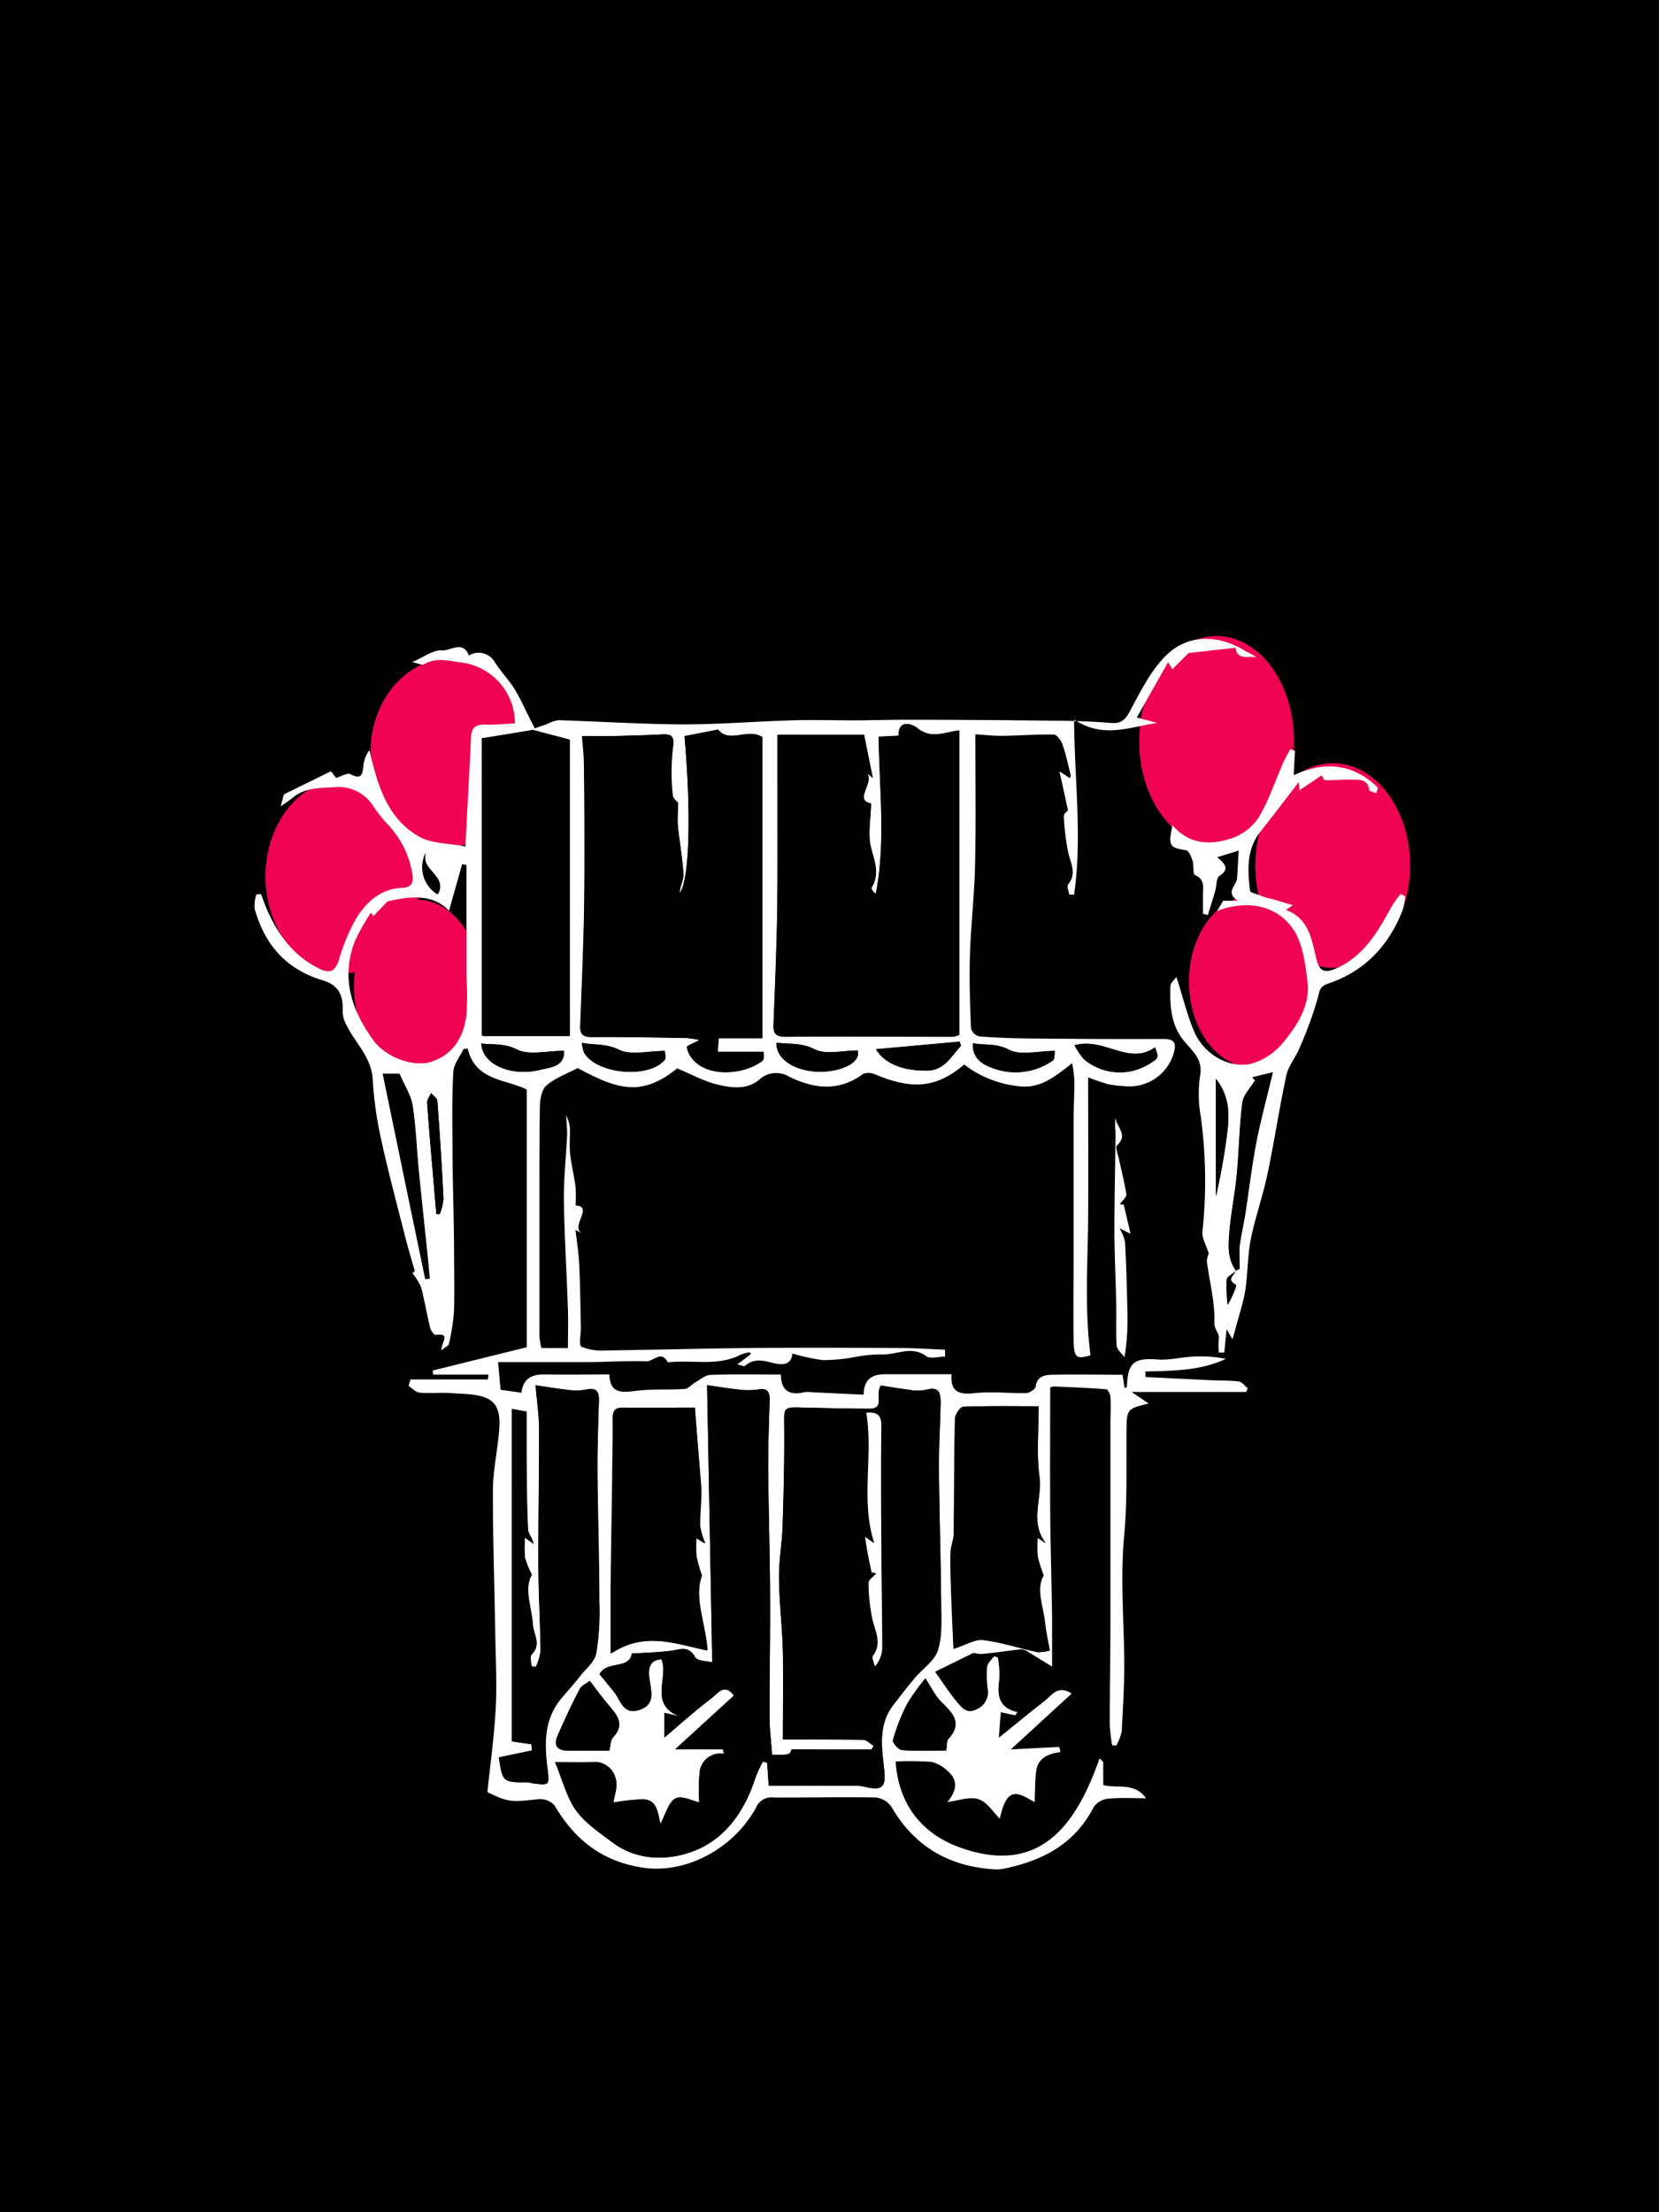
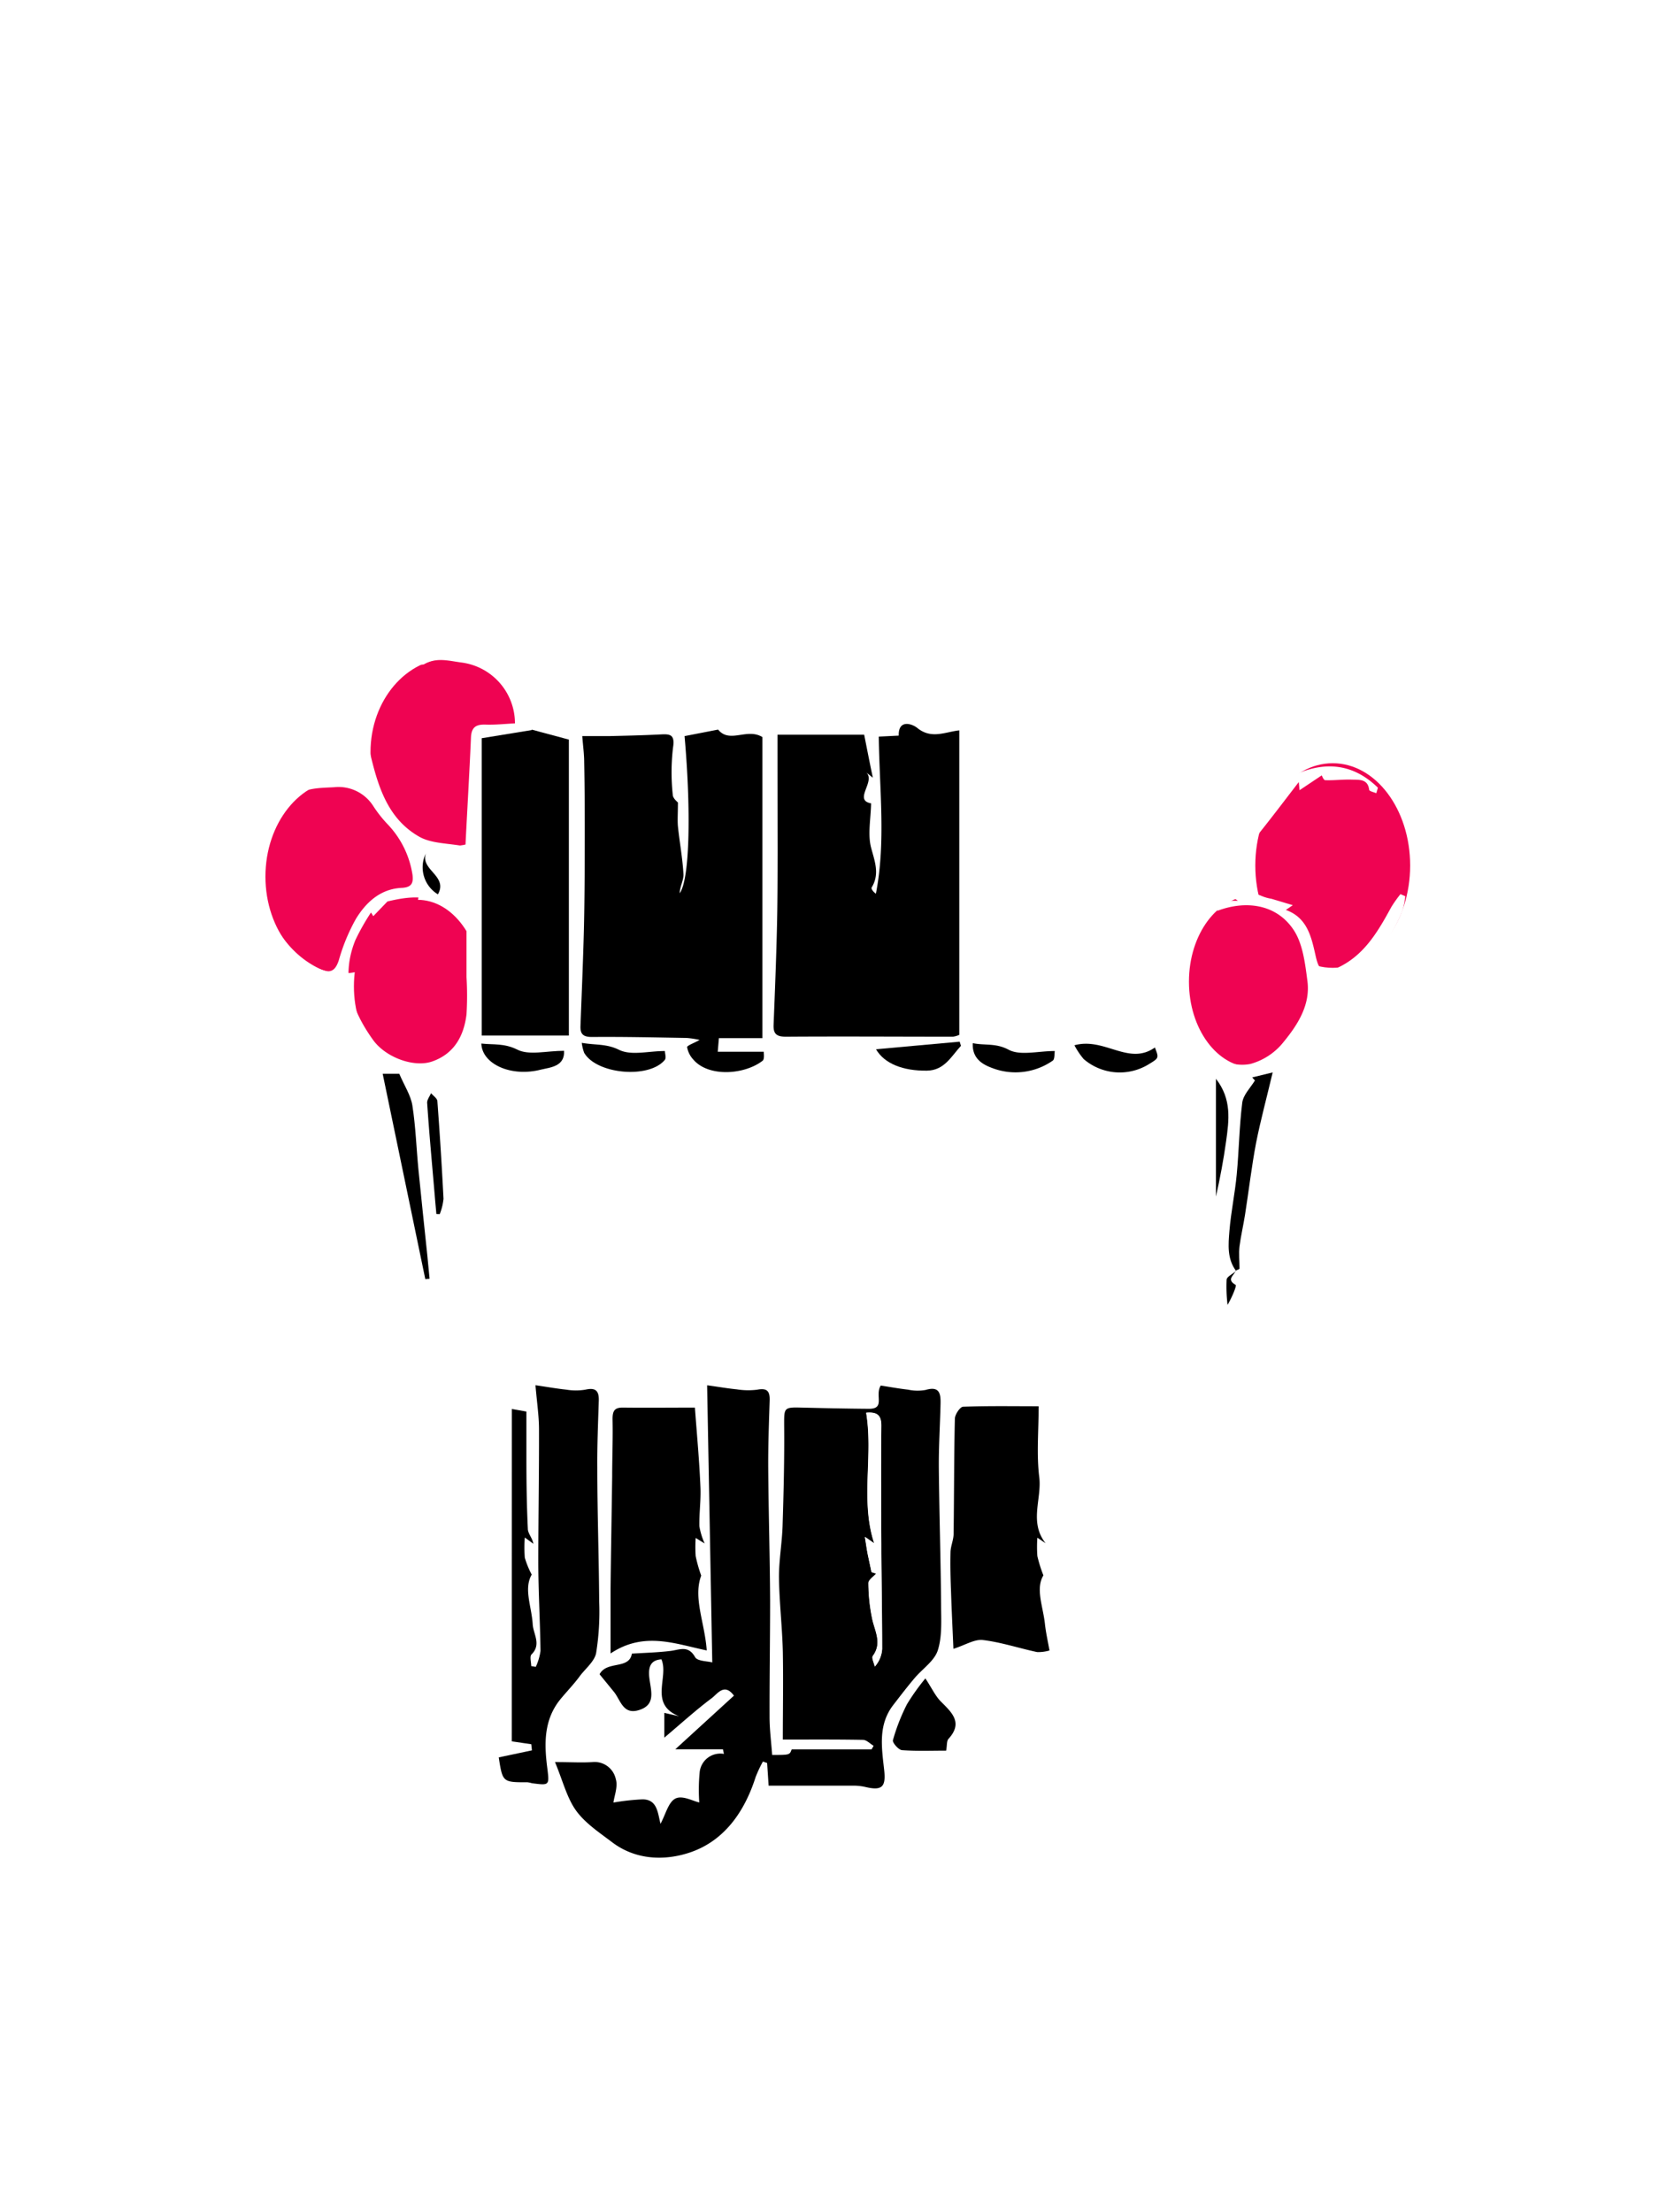
<svg xmlns="http://www.w3.org/2000/svg" id="Layer_1" data-name="Layer 1" viewBox="0 0 300 400">
  <defs>
    <style>.cls-1{fill:#ef0352;}.cls-2{fill:#fff;}</style>
  </defs>
  <title>meme_market</title>
-   <rect x="-4.5" y="-4.5" width="312" height="416" />
-   <path d="M307-4V411H-4V-4H307m1-1H-5V412H308V-5Z" />
  <ellipse class="cls-1" cx="81.5" cy="136" rx="14.5" ry="17" />
-   <ellipse class="cls-1" cx="220" cy="134" rx="14" ry="19" />
  <ellipse class="cls-1" cx="241" cy="156.5" rx="14" ry="18.5" />
  <ellipse class="cls-1" cx="226.5" cy="177.5" rx="11.5" ry="15.5" />
  <ellipse class="cls-1" cx="75.5" cy="178.35" rx="11.5" ry="15.65" />
  <ellipse class="cls-1" cx="62" cy="158.5" rx="14" ry="17.5" />
  <path class="cls-2" d="M96.09,131.91l2.88-1a6.33,6.33,0,0,1,2-.69c7.54.23,15.08.73,22.63.76,6.52,0,13-.54,19.57-.73,3.78-.11,7.56,0,11.34,0,3.15,0,6.29-.12,9.43-.11,8.73,0,17.46.07,26.19.17,3.58,0,7.18.12,10.74.41,1.88.16,2.6-.56,3.46-2.14,1.86-3.44,3.65-7.12,6.33-9.86,4-4.12,9.63-4.09,14.64-.94a11.89,11.89,0,0,1,1.95,1.11c-1.33-.47-3.44.73-3.84-1.77l-6.45.73c-.72.09-1.44.16-2,.22L212,121l-.77-1.27c-1.82,3.21-3.63,6.41-5.65,10l3.7,1c-4.89.64-9.73,2.95-15.05-.64.07,11.05,1.49,21.4,0,31.67l-.88,0c-.09-.63-.47-1.5-.2-1.84,1.64-2,.42-3.88,0-5.87a40.72,40.72,0,0,1-.77-6.52c0-.49.81-1,.75-1-.57-2.58-1-4.64-1.56-7.07l1.9,1.25c.07-.25.18-.42.15-.55-.47-1.86-.86-3.74-1.48-5.54-.25-.72-1-1.78-1.56-1.8-3.13-.06-6.26.19-9.39.23-1.71,0-3.43-.19-4.82-.28,0,8.22.12,16-.05,23.71-.11,5.37-.75,10.73-.92,16.1-.14,4.46,0,8.92.19,13.37a2.12,2.12,0,0,0,1.45,1.44c3,.24,6.08.36,9.13.38,8.07.08,16.15.13,24.22.09,2.19,0,2.34.93,1.82,2.69a8.32,8.32,0,0,1-8.24,5.88,23.62,23.62,0,0,1-3.58-.39,32.76,32.76,0,0,1-3.62-1.26c0,8.74.06,17.15,0,25.55-.07,8.19-.66,16.4.43,24.72-2.54.76-3,.49-3.06-2.74-.07-5.34,0-10.67,0-16,0-7.89,0-15.78,0-23.67,0-2.42.15-4.84.15-7.26a28.66,28.66,0,0,0-.41-3.14c-3.13,2.43-5.77,4.71-9.77,4.15a19.34,19.34,0,0,1-9.75-3.91c-5,4.24-9.32,4.62-16.12,1.78a2.75,2.75,0,0,0-2.17-.08c-4.38,3.25-8.88,2.7-13.39.49a4.51,4.51,0,0,0-5.43.58c-2.15,1.8-4.83,1.45-7.19.93-2.57-.56-5-1.93-7.6-3-6.48,5.21-10.79,3.82-18-.06-2,1.06-4.1,1.79-5.65,3.16-.89.77-1.17,2.58-1.19,3.93-.11,7.8-.07,15.61-.08,23.42q0,9,0,18a13.47,13.47,0,0,0,.37,2.12h4.79c0-2.36.07-4.67,0-7-.23-6.72-.65-13.42-.74-20.13,0-3.83.42-7.66.6-11.48,0-1-.09-2-.17-3.53.89,2.22.65,2.22.63,5.48,0,2.5.74,5,1.06,7.51a28.28,28.28,0,0,1,0,3.36c3.36.19-1,3.75,1.14,5.06l-1.15-.65c.21,1.94.57,4.14.67,6.35.19,3.69.21,7.4.3,11.1a2.38,2.38,0,0,0,0,.26c0,1.2-.39,3.18.1,3.43a9.87,9.87,0,0,0,4.4.67c8.8-.11,17.6-.36,26.4-.44s17.6-.05,26.41,0c2.85,0,5.7.19,8.55.3v1.25c-1.16,0-2.68.47-3.43-.09-2.74-2-5.47-.1-8.18-.31a27.16,27.16,0,0,0-5,.54,32.26,32.26,0,0,1-5.51.5,35.35,35.35,0,0,1-5.49-1.2c-.21,2.41-2.25,2-3.65,1.68-1.84-.47-3.4-.78-4.94.57-.15.13-.63-.12-1.38-.28l2.45-1.83-.16-.36a7,7,0,0,0-1.61.41c-4.23,2.22-8.83.89-13.24,1.42-1.15-2.3-2.62-.15-3.91-.19-3.5-.12-7,.12-10.51.14-5.34,0-10.68,0-16.27,0l.45,5,3.77.54c.32-2.67,2-3.34,4.17-3.31,3.84.06,7.69,0,11.74,0,.11,3.62,2.37,3.26,5,2.94,2.85-.34,5.76-.12,8.64-.32.66-.05,1.25-.83,1.91-1.2.88-.5,1.79-1.3,2.7-1.34,4.19-.14,8.39-.06,12.76-.06,0,3,1.65,3.81,4.25,3.19a5,5,0,0,1,1.33,0l9.38.45c.07-3.06,1.79-3.73,4.11-3.7,3.85,0,7.69,0,11.79,0-.25,3.37,1.53,3.72,4.33,3.41,3-.33,6.09.06,9.13,0,.62,0,1.69-.69,1.75-1.16.24-1.88,1.61-2.12,2.92-2.15,4.2-.1,8.4,0,12.79,0l.36,2.38c.2-.07.44-.11.44-.15.1-4.4,1.28-5.33,5.49-5,2.1.17,4.26-.4,6.39-.51a23.14,23.14,0,0,1,6,.4c-4.61,2.18-9.6,2.15-14.56,2.29l.06,1,12.07.59c1.6.07,3.22,0,4.8.22.57.07,1.06.79,1.59,1.22l-.27.67H204.63l3.08,2.08c-4,1-4,1-4,5.4-.05,6.15.15,12.32-.42,18.42-.68,7.28-.12,14.49,0,21.73.08,4.58-.21,9.17-.45,13.74a9,9,0,0,1-1,2.57l-.74-.08a32.2,32.2,0,0,1-.42-3.77c0-5.85.1-11.7.12-17.56,0-6.53,0-13.07,0-19.61,0-5.72,0-11.44,0-17.15,0-1.61.11-3.23,0-4.83,0-.51-.46-1.4-.77-1.43-3.14-.25-6.3-.37-9.46-.51a2,2,0,0,0-.66.19c0,7.44-.05,14.81,0,22.19.05,6.42.24,12.84.34,19.26,0,2.76,0,5.52,0,9-1.68-1-3-1.83-4.25-2.59a2.51,2.51,0,0,0-1.28-.53c-2.41.24-4.8.66-7.21.85-.72.06-1.48-.39-1.87,0l-6.55,3.21c1.32,1.86,2.52,3.72,3.92,5.42.86,1,1.75,2.33,3.59,1.38a3.33,3.33,0,0,0,2-3.72,18.57,18.57,0,0,1-.09-4c.09-.67.82-1.26,1.26-1.89l.68.25a18.19,18.19,0,0,1,.27,3.87c-.41,2.8-.26,5.18,3.26,6l-.4.58-2.6-.57c-.1,1.25-.2,2.55-.36,4.62,3.09-2.49,5.64-4.61,8.26-6.63,1.29-1,2.36-3,4.91-1.36l-11,10.1,8.75-.45.22.93c-2.24.28-4.1,1.11-4.39,3.48-.23,1.93-.2,3.9-.27,5.57-3-1.69-5-3.11-6.3,3-1.15-1.12-2.27-3-3.84-3.53s-3.8.29-5.63.51c1.3-1.62,2.36-3.72-.08-5.71a6.1,6.1,0,0,0-2.84-1.55,57.54,57.54,0,0,0-6.45-.07c.5,7.79,4.8,13,11.32,15.43,14.48,5.38,21.22-3.57,25.56-16l.66.66v4.16c2.59.72,5.63-.58,7.74,2.4-2.26,0-4.54-.14-6.79.07a3.71,3.71,0,0,0-2.64,1.46c-3.46,6.79-9.39,9.84-16.47,11.24a6.67,6.67,0,0,1-1.61.07c-8.13-.51-14.34-4.1-18.49-11.23a4,4,0,0,0-2.85-1.75c-6.19-.12-12.38.05-18.57,0a3,3,0,0,0-3.13,1.88c-4.21,7.61-12.86,11.9-20.28,10.83s-12.44-5-16.13-11.27a3.49,3.49,0,0,0-2.82-1.14c-5.15.55-5.44.59-9.32-1.27.51-4.94,1.22-10,1.5-15.15.24-4.29,0-8.62-.07-12.93-.15-8.81-.45-17.62-.44-26.42,0-3.43.76-6.86,1.08-10.29.22-2.4.36-5.16-2-6.35-1.86-.92-4.26-.81-6.44-1-1.95-.15-3.93.07-5.88-.09-.71-.07-1.36-.79-2-1.22l.33-1.17c4.66,0,9.32,0,14,0a7,7,0,0,0,.1-.87h-10l-.07-.74,17-4.21V197c-3.89-1.92-9.28-1.57-10.68-7.4l-.74.07c-.65,1.37-1.77,2.71-1.85,4.11-.26,4.48-.19,9-.15,13.48,0,5.76.21,11.52.27,17.28,0,4.15.11,8.3,0,12.44a37.32,37.32,0,0,1-.92,6c-.07.36-.67.6-1.35,1.17-.11-1.26,1.83-3.25-1.06-2.76-.27,0-.91-.84-1-1.38-.59-2.42-1-4.89-1.62-7.28a12.12,12.12,0,0,0-1.55-2.5c0-.07.46-.44.41-.39-.59-2.08-1.2-4.1-1.72-6.14-1.49-5.89-3.08-11.76-4.37-17.7a68.08,68.08,0,0,1-1.52-10.82c-.23-4.06-3.19-6.6-4.78-9.89a5.25,5.25,0,0,1-.66-2.44c.16-3-.81-4.77-3.67-5.61-6.6-2-10.45-6.48-12.24-12.93a7.29,7.29,0,0,1,.29-2.57l.84-.09c.4,1,.76,2.07,1.21,3.07,2,4.44,4.78,8.18,9.3,10.4,1.91.95,2.91.59,3.59-1.53a34.21,34.21,0,0,1,3.09-7.46c1.84-3,4.44-5.41,8.27-5.59,1.76-.09,2.15-.82,1.95-2.39a16.94,16.94,0,0,0-4.58-9.2,22.84,22.84,0,0,1-2.49-3.17,7.44,7.44,0,0,0-7.11-3.44c-2.62.15-5.2.06-7.39,1.83-.65.53-1.36,1-2.25,1.62l.57-2.16,8.52-4.18.9,1.2c1.06-.3,2.08-.94,2.61-.67,2,1.06,2.21,0,2.35-1.58a5.48,5.48,0,0,1,1.08-2.76c1.46,6.27,3.17,12.32,9,15.64,2.24,1.28,5.27,1.17,8.36,1.77.35-7,.73-13.3,1-19.6.06-1.93.86-2.49,2.66-2.43s3.54-.14,5.3-.22a11.09,11.09,0,0,0-9.61-11c-2.34-.3-4.54-1-6.81.3-.41.23-1.2-.19-2.16-.38,2.1-.9,3.79-2.23,5.37-2.12s3.81-1.88,4.88.93a3.36,3.36,0,0,1,4.66,1.15c1.06,1.68,2.45,3.15,3.54,4.81a40.33,40.33,0,0,1,2.09,4c.55,1.07,1.09,2.14,1.63,3.22,0,.05,0,.18-.09.24s-.17.07-.24.11l-9.08,1.53v53.76h15.76V133.73Zm4.27,186.7c1.38,3.28,2.11,6.35,3.81,8.72s4.22,4,6.54,5.75c4.31,3.27,9.58,3.37,14.11,1.84,6.18-2.1,9.85-7.35,11.84-13.62a23.06,23.06,0,0,1,1.32-2.81l.76.27c.08,1.19.16,2.37.27,4.09,5.23,0,10.33,0,15.44,0a9.71,9.71,0,0,1,2.14.26c2.95.68,3.66,0,3.31-3.14-.45-4-1.12-8.14,1.67-11.73,1.26-1.63,2.52-3.27,3.85-4.85s3.56-3.09,4.18-5c.82-2.56.62-5.5.6-8.27-.07-8.24-.33-16.48-.41-24.72,0-3.85.22-7.7.31-11.56,0-1.77-.12-3.3-2.68-2.54a8.18,8.18,0,0,1-3.19-.05c-1.75-.2-3.49-.52-4.94-.74-1.08,1.76.87,4.22-2.12,4.2-4.11,0-8.23-.12-12.35-.22-3.1-.08-3.08.1-3,3.09.06,6.06-.09,12.12-.28,18.17-.09,3.13-.7,6.25-.66,9.37,0,4.5.59,9,.7,13.47.13,5.37,0,10.74,0,15.93,4.65,0,9.57,0,14.5.05.65,0,1.28.7,1.92,1.08l-.38.65H143.15c-.37,1-.37,1-3.53,1-.16-2.28-.46-4.58-.47-6.87,0-7,.14-14,.1-21,0-8-.28-15.94-.34-23.91,0-4.12.13-8.24.26-12.36.05-1.7-.54-2.24-2.27-1.9a13.14,13.14,0,0,1-3.7-.07c-1.7-.17-3.39-.46-5.34-.73.32,17,.62,33.49.93,50.11-.87-.24-2.68-.21-3.1-.95-1.24-2.2-2.78-1.34-4.44-1.13-2.32.28-4.66.34-7,.49-.46,2.92-4.53,1.23-5.84,3.73l2.58,3.16c1.21,1.47,1.63,4.16,4.43,3.35,3.25-.93,2.32-3.43,2-5.78s.45-3.3,2.17-3.43c1.42,3.19-2.34,8.09,3.19,10.29l-2.66-.61v4.48c3.12-2.63,5.75-5,8.59-7.15,1-.74,2.27-2.82,4-.44l-10.61,9.7h8.62l.18.83a3.75,3.75,0,0,0-4.4,3.46,33.06,33.06,0,0,0-.06,5.32c-1.15-.24-3.16-1.3-4.32-.7s-1.75,2.83-2.69,4.56c-.51-2-.59-4.42-3.26-4.42a40.77,40.77,0,0,0-5.25.58c.15-1.21.85-2.91.42-4.26a3.91,3.91,0,0,0-4.2-3.06C105.21,318.74,103.24,318.61,100.36,318.61Zm22.23-173.5c-.07-.1-1-.75-1-1.45a38.39,38.39,0,0,1,.05-8.44c.43-2.59-.73-2.48-2.49-2.39-3,.15-6.07.22-9.11.29-1.58,0-3.16,0-4.81,0,.15,1.87.33,3.3.35,4.73q.1,7.47.1,14.93c0,5.07,0,10.15-.15,15.23-.15,5.84-.4,11.67-.62,17.51-.06,1.49.51,2,2.09,2,5.72-.05,11.44.08,17.16.18a16.17,16.17,0,0,1,2.3.36c-1.08.59-2.3,1-2.27,1.3a4.46,4.46,0,0,0,1.12,2.24c2.75,3.24,9.25,2.76,12.53.22.37-.29.17-1.29.21-1.63h-8.32l.21-2.46h7.9V133.27c-2.77-1.71-5.89,1.23-8-1.35l-6.07,1.18c1.19,13.41,1,25.94-.88,28.41,0-1.22.74-2.36.68-3.46-.15-2.88-.69-5.75-1-8.63C122.49,148.25,122.59,147.05,122.59,145.11Zm18-12.26c0,7.57,0,14.34,0,21.12,0,4.71,0,9.42-.13,14.13-.14,5.75-.37,11.5-.6,17.24-.06,1.62.53,2.15,2.24,2.13,10.06-.06,20.13,0,30.2,0a4.54,4.54,0,0,0,1.14-.33V132.09c-2.6.29-5,1.64-7.59-.43-.94-.77-3.45-1.65-3.36,1.38l-3.61.18c.12,9.66,1.3,19.06-.52,28.41-.53-.38-.9-.92-.76-1.14,1.5-2.47.5-4.7-.11-7.2s0-5.16,0-8c-3.38-.61,1.18-4.22-1.09-5.76l1.41,1.12c-.54-2.66-1.09-5.38-1.57-7.77Zm-48,121.91v60.11l3.52.52.12,1.11-6,1.27c.7,4.51.7,4.51,5.21,4.5a5.29,5.29,0,0,1,.79.17c3.2.42,3.17.41,2.77-2.8-.56-4.37-.61-8.67,2.37-12.37,1.14-1.39,2.35-2.72,3.47-4.13s2.74-2.69,3-4.24a47.21,47.21,0,0,0,.55-9.37c0-8-.29-16.1-.34-24.15,0-4,.14-8.07.27-12.1.05-1.78-.54-2.45-2.42-2a10.52,10.52,0,0,1-3.45,0c-1.76-.19-3.51-.5-5.58-.8.26,3.12.64,5.57.64,8,0,8.07-.17,16.14-.13,24.21,0,5.28.33,10.55.4,15.83a10.26,10.26,0,0,1-.85,2.88l-.83-.14c0-.72-.31-1.75.06-2.11,1.81-1.8.33-3.65.21-5.43-.23-3.2-1.67-6.41-.18-9a16.17,16.17,0,0,1-1.25-3.06,24.48,24.48,0,0,1,0-3.65l1.55,1.14c-.17-1.07-1-1.87-1-2.71-.2-4.19-.21-8.38-.26-12.58,0-2.89,0-5.78,0-8.62Zm33.1-.25c-4.39,0-8.6.05-12.81,0-1.56,0-2,.54-1.95,2.08.08,3.47,0,6.94-.07,10.42-.09,6.73-.22,13.46-.29,20.2-.05,3.59,0,7.18,0,11.76,6.09-4.06,11.73-1.71,17.39-.55-.34-5-2.5-9.56-1-13.53a26,26,0,0,1-1-3.52,24,24,0,0,1,0-3.29l1.62,1a12.78,12.78,0,0,1-.95-3.11c-.05-2.36.3-4.74.19-7.1C126.47,264.2,126,259.54,125.66,254.51Zm62.16-.24c-4.69,0-9.16-.08-13.63.1-.54,0-1.46,1.41-1.48,2.18-.16,6.94-.13,13.89-.23,20.83,0,1.12-.53,2.24-.56,3.36-.06,2.39,0,4.78.1,7.18.11,3.38.28,6.76.43,10.22,2.15-.68,3.81-1.77,5.33-1.59,3.3.4,6.53,1.48,9.81,2.18a7.32,7.32,0,0,0,2.23-.29c-.32-1.81-.66-3.29-.82-4.78-.34-3.18-1.74-6.39-.28-8.8a24.76,24.76,0,0,1-1.09-3.48,23.07,23.07,0,0,1,0-3.33l1.49,1c-3-3.81-.66-8-1.15-11.94C187.42,263,187.82,258.74,187.82,254.27ZM70.06,163l-2.56,2.66-.41-.67a40.81,40.81,0,0,0-2.83,5c-2.69,6.65-.74,12.58,3.22,18.07,2.29,3.16,7.37,5,10.64,3.88,4-1.38,5.76-4.6,6.24-8.53a55.91,55.91,0,0,0,0-6.73q0-10.14,0-20.27l-.79-.16q-1.19,4.23-2.37,8.43C78.2,161.53,74,162.05,70.06,163Zm6.85,68.27.82-.08c-.14-1.38-.26-2.76-.4-4.14-.54-5.18-1.1-10.37-1.61-15.56-.38-3.88-.5-7.79-1.1-11.63-.29-1.83-1.43-3.53-2.37-5.73h-3C71.8,206.66,74.35,219,76.91,231.29Zm33.27,85.25c.27-1.06.23-1.93.64-2.36,2.33-2.44.66-4.17-.88-6-1.12-1.32-2.14-2.74-3.3-4.24-.49.39-1.47.8-1.84,1.52-1.44,2.75-2.74,5.58-4,8.43-.71,1.64-.09,2.63,1.76,2.65C105.09,316.56,107.59,316.54,110.18,316.54Zm57.16-13.06a39.64,39.64,0,0,0-3.33,4.67,35.2,35.2,0,0,0-2.54,6.5c-.13.43,1,1.75,1.63,1.8,2.65.2,5.33.09,8,.09.17-1,.07-1.74.41-2.12,2.66-2.91.69-4.73-1.34-6.73C169.18,306.72,168.57,305.36,167.34,303.48Zm6.43-114.38-.23-.75-15.13,1.37c1.53,2.63,4.94,3.93,9.21,3.87C170.82,193.55,172,191,173.77,189.1Zm-33.37-.57c-.1,4,5.84,6.21,11.09,4.87,2.7-.69,4-2.09,3.6-3.45-2.71,0-5.75.84-7.8-.23C144.93,188.5,142.83,188.84,140.4,188.53ZM102,190c-3.19,0-6.32.85-8.49-.23-2.34-1.16-4.28-.84-6.47-1.08.12,3.76,5.39,6.11,10.79,4.71C99.5,193,102.14,192.86,102,190Zm73.93-1.41c-.15,2.85,1.88,3.89,3.53,4.5a11.76,11.76,0,0,0,10.94-1.35c.39-.26.28-1.27.36-1.73-3.07,0-6.25.89-8.36-.24C180.08,188.57,178.14,189.07,175.91,188.62Zm-70.71-.06a8.13,8.13,0,0,0,.39,1.79c2.25,3.9,11.76,4.76,14.6,1.28.31-.38,0-1.24,0-1.59-3,0-6.16.84-8.32-.23S107.71,189,105.2,188.56Zm89.09.43a13.88,13.88,0,0,0,1.67,2.49,10,10,0,0,0,11.82.91c1.8-1.1,1.8-1.1,1.06-3C204.1,192.75,199.76,187.49,194.29,189ZM78.91,219.51l.61,0a10.26,10.26,0,0,0,.68-2.78q-.44-8.83-1.11-17.66c0-.5-.75-1-1.14-1.43-.25.57-.75,1.16-.71,1.71.41,5.58.9,11.16,1.37,16.74C78.7,217.24,78.81,218.37,78.91,219.51Zm-2-65.19a5.72,5.72,0,0,0,2.19,7.39C81,158.37,76,157.31,77,154.32Z" />
  <path class="cls-2" d="M212.73,176.63c1.12,3.5,1.91,6.78,3.2,9.86,1.64,3.94,6.08,6.72,10.21,5.88a11.55,11.55,0,0,0,6-4c2.55-3.11,4.85-6.71,4.28-11-.42-3.2-.83-6.8-2.56-9.33-3.14-4.61-8.67-5.28-13.77-3.33l1.1-1.84h2.66c-2.39-1.51-.2-2.83-.14-4.07.09-1.52.17-3,.28-5L220.1,155c1.38,1.16,2.36,2.12.42,3.37-.59.37-.5,1.77-.76,2.69-.43,1.47-.89,2.93-1.34,4.39l-.89-.23c0-1.13,0-2.25,0-3.38,0-1.41.4-2.81-1.43-3.62-.44-.2-.17-1.74-.45-2.59s-.7-1.82-1.2-1.9c-3-.46-3.22-.81-2.43-4.52,3.08,3.59,7,3.64,10.83,2.32a9.54,9.54,0,0,0,4.79-3.77c1.81-3.05,2.94-6.51,4.38-9.79.38-.86.86-1.68,1.3-2.51l.86.3c-.07,1.35-.15,2.71-.24,4.42,5.77-2.71,10.89-2,15.23,2.25l-.29,1c-.45-.2-1.26-.36-1.29-.62-.24-2-1.82-1.8-3.11-1.84-1.61-.06-3.23.16-4.84.1-.3,0-.58-.8-.63-.87L235,142.88l-.14-1.47c-2.25,2.91-4.53,5.94-6.9,8.91-2.58,3.24-2.37,7-1.91,10.71,0,.38,1.24.62,1.92.9a7.65,7.65,0,0,0,1.94.58l3.87,1.16-1.26.86c4,1.43,4.66,5.11,5.43,8.49.56,2.43,1.32,3.1,3.63,2.1,5-2.18,7.56-6.61,10-11.09a22.41,22.41,0,0,1,1.67-2.36l.87.38a14.3,14.3,0,0,1-.53,2.65c-2.51,6.36-6.87,10.94-13.39,13.14-1.55.52-1.56,1.24-1.9,2.59a68.32,68.32,0,0,1-3.35,9.15c-.69,1.68-2,3.19-2.35,4.91-1.27,5.89-2.15,11.85-3.39,17.74-.82,3.93-2.18,7.75-3,11.69-.61,3-.56,6.2-1,9.27-.36,2.27-1.11,4.48-1.7,6.72-.17.65-.37,1.3-.64,2.25l-1.06-1.81-.42,4.2-1,0a17.23,17.23,0,0,1,0-2.49c.15-1.06-.83-1.6-.79-2.91.13-3.66-.88-7.35-1.35-11a3.35,3.35,0,0,1,.34-1.49c-.47-1.53-1.3-2.84-1.15-4a85.82,85.82,0,0,0-.31-20.82,23.12,23.12,0,0,1-.14-7.18c.61-3-1.21-4.48-2.73-6.25-2.55-3-2.74-6.55-2.61-10.18C211.72,177.68,212.36,177.17,212.73,176.63Zm10.71,53.1c.26-.13.73-.25.74-.39,0-1.34-.1-2.69,0-4,.22-1.92.67-3.81,1-5.72.67-4.35,1.17-8.72,2-13,.79-4.13,1.9-8.21,3-12.74l-3.7.9.49.56c-.8,1.34-2.1,2.62-2.29,4-.56,4.31-.61,8.69-1,13-.33,3.41-1,6.78-1.32,10.19-.2,2.47-.45,5.05,1.2,7.24-.6.53-1.63,1-1.7,1.58a27.91,27.91,0,0,0,.17,4.56c.75-1.25,1.7-3.48,1.46-3.62C221.64,231.3,223.29,230.55,223.44,229.73Zm-3.56-34.67v21.26c.76-3.34,1.38-6.65,1.84-10C222.24,202.58,222.78,198.77,219.88,195.06Z" />
  <path class="cls-2" d="M203.22,217.85l1.22,5.23-2-1a8.36,8.36,0,0,1,1,2.48c.23,4.13.34,8.27.43,12.41a43.6,43.6,0,0,1-.52,8.46c-.49-.7-1.37-1.38-1.42-2.11-.18-2.71,0-5.45-.1-8.17-.08-4.21-.31-8.41-.31-12.61,0-5.94.15-11.87.2-17.81a11.64,11.64,0,0,1,0-2.64c.11,1.62,2.4,3.13.27,5-.35.31.18,1.68.37,2.55.44,2.1,1,4.18,1.32,6.3.07.53-.76,1.18-1.17,1.78Z" />
  <path d="M100.36,318.61c2.88,0,4.85.13,6.79,0a3.91,3.91,0,0,1,4.2,3.06c.43,1.35-.27,3.05-.42,4.26a40.77,40.77,0,0,1,5.25-.58c2.67,0,2.75,2.39,3.26,4.42.94-1.73,1.42-3.91,2.69-4.56s3.17.46,4.32.7a33.06,33.06,0,0,1,.06-5.32,3.75,3.75,0,0,1,4.4-3.46l-.18-.83h-8.62l10.61-9.7c-1.74-2.38-3-.3-4,.44-2.84,2.12-5.47,4.52-8.59,7.15v-4.48l2.66.61c-5.53-2.2-1.77-7.1-3.19-10.29-1.72.13-2.47,1.06-2.17,3.43s1.22,4.85-2,5.78c-2.8.81-3.22-1.88-4.43-3.35l-2.58-3.16c1.31-2.5,5.38-.81,5.84-3.73,2.37-.15,4.71-.21,7-.49,1.66-.21,3.2-1.07,4.44,1.13.42.74,2.23.71,3.1.95-.31-16.62-.61-33.08-.93-50.11,2,.27,3.64.56,5.34.73a13.14,13.14,0,0,0,3.7.07c1.73-.34,2.32.2,2.27,1.9-.13,4.12-.29,8.24-.26,12.36.06,8,.3,15.94.34,23.91,0,7-.12,14-.1,21,0,2.29.31,4.59.47,6.87,3.16,0,3.16,0,3.53-1H157.6l.38-.65c-.64-.38-1.27-1.07-1.92-1.08-4.93-.09-9.85-.05-14.5-.05,0-5.19.1-10.56,0-15.93-.11-4.49-.65-9-.7-13.47,0-3.12.57-6.24.66-9.37.19-6.05.34-12.11.28-18.17,0-3-.05-3.17,3-3.09,4.12.1,8.24.19,12.35.22,3,0,1-2.44,2.12-4.2,1.45.22,3.19.54,4.94.74a8.18,8.18,0,0,0,3.19.05c2.56-.76,2.72.77,2.68,2.54-.09,3.86-.34,7.71-.31,11.56.08,8.24.34,16.48.41,24.72,0,2.77.22,5.71-.6,8.27-.62,1.92-2.77,3.33-4.18,5s-2.59,3.22-3.85,4.85c-2.79,3.59-2.12,7.69-1.67,11.73.35,3.1-.36,3.82-3.31,3.14a9.71,9.71,0,0,0-2.14-.26c-5.11,0-10.21,0-15.44,0-.11-1.72-.19-2.9-.27-4.09l-.76-.27a23.06,23.06,0,0,0-1.32,2.81c-2,6.27-5.66,11.52-11.84,13.62-4.53,1.53-9.8,1.43-14.11-1.84-2.32-1.76-4.89-3.45-6.54-5.75S101.74,321.89,100.36,318.61Zm57.24-34.34.82.27c-.49.57-1.41,1.15-1.39,1.71a31.85,31.85,0,0,0,.75,6.77c.55,2.19,1.67,4.19.05,6.4-.27.36.22,1.28.35,1.93a5.31,5.31,0,0,0,1.32-3.17c0-6.34-.12-12.69-.15-19,0-7.08-.06-14.16,0-21.24,0-1.86-.55-2.67-2.73-2.48,1.31,7.87-1.09,15.86,1.46,23.62l-1.69-1.17c.19,1.16.32,2.12.5,3.07C157.13,282.06,157.37,283.16,157.6,284.27Z" />
  <path d="M122.59,145.11c0,1.94-.1,3.14,0,4.31.3,2.88.84,5.75,1,8.63.06,1.1-.66,2.24-.68,3.46,1.83-2.47,2.07-15,.88-28.41l6.07-1.18c2.09,2.58,5.21-.36,8,1.35v54.44H130l-.21,2.46h8.32c0,.34.16,1.34-.21,1.63-3.28,2.54-9.78,3-12.53-.22a4.46,4.46,0,0,1-1.12-2.24c0-.29,1.19-.71,2.27-1.3a16.17,16.17,0,0,0-2.3-.36c-5.72-.1-11.44-.23-17.16-.18-1.58,0-2.15-.49-2.09-2,.22-5.84.47-11.67.62-17.51.12-5.08.14-10.16.15-15.23s0-9.95-.1-14.93c0-1.43-.2-2.86-.35-4.73,1.65,0,3.23,0,4.81,0,3-.07,6.08-.14,9.11-.29,1.76-.09,2.92-.2,2.49,2.39a38.39,38.39,0,0,0-.05,8.44C121.64,144.36,122.52,145,122.59,145.11Z" />
  <path d="M140.6,132.85h15.67c.48,2.39,1,5.11,1.57,7.77l-1.41-1.12c2.27,1.54-2.29,5.15,1.09,5.76-.06,2.87-.63,5.59,0,8s1.61,4.73.11,7.2c-.14.22.23.76.76,1.14,1.82-9.35.64-18.75.52-28.41l3.61-.18c-.09-3,2.42-2.15,3.36-1.38,2.56,2.07,5,.72,7.59.43v55.06a4.54,4.54,0,0,1-1.14.33c-10.07,0-20.14-.07-30.2,0-1.71,0-2.3-.51-2.24-2.13.23-5.74.46-11.49.6-17.24.12-4.71.12-9.42.13-14.13C140.61,147.19,140.6,140.42,140.6,132.85Z" />
  <path d="M92.56,254.76l2.63.47c0,2.84,0,5.73,0,8.62,0,4.2.06,8.39.26,12.58,0,.84.82,1.64,1,2.71L94.9,278a24.48,24.48,0,0,0,0,3.65,16.17,16.17,0,0,0,1.25,3.06c-1.49,2.58,0,5.79.18,9,.12,1.78,1.6,3.63-.21,5.43-.37.36-.06,1.39-.06,2.11l.83.14a10.26,10.26,0,0,0,.85-2.88c-.07-5.28-.38-10.55-.4-15.83,0-8.07.15-16.14.13-24.21,0-2.45-.38-4.9-.64-8,2.07.3,3.82.61,5.58.8a10.52,10.52,0,0,0,3.45,0c1.88-.43,2.47.24,2.42,2-.13,4-.3,8.06-.27,12.1,0,8.05.29,16.1.34,24.15a47.21,47.21,0,0,1-.55,9.37c-.3,1.55-2,2.87-3,4.24s-2.33,2.74-3.47,4.13c-3,3.7-2.93,8-2.37,12.37.4,3.21.43,3.22-2.77,2.8a5.29,5.29,0,0,0-.79-.17c-4.51,0-4.51,0-5.21-4.5l6-1.27-.12-1.11-3.52-.52Z" />
  <path d="M96.09,131.91l6.78,1.82v53.51H87.11V133.48L96.19,132Z" />
  <path d="M125.66,254.51c.37,5,.81,9.69,1,14.36.11,2.36-.24,4.74-.19,7.1a12.78,12.78,0,0,0,.95,3.11l-1.62-1a24,24,0,0,0,0,3.29,26,26,0,0,0,1,3.52c-1.5,4,.66,8.57,1,13.53-5.66-1.16-11.3-3.51-17.39.55,0-4.58,0-8.17,0-11.76.07-6.74.2-13.47.29-20.2,0-3.48.15-6.95.07-10.42,0-1.54.39-2.11,1.95-2.08C117.06,254.56,121.27,254.51,125.66,254.51Z" />
  <path d="M187.82,254.27c0,4.47-.4,8.7.11,12.83.49,3.9-1.88,8.13,1.15,11.94l-1.49-1a23.07,23.07,0,0,0,0,3.33,24.76,24.76,0,0,0,1.09,3.48c-1.46,2.41-.06,5.62.28,8.8.16,1.49.5,3,.82,4.78a7.32,7.32,0,0,1-2.23.29c-3.28-.7-6.51-1.78-9.81-2.18-1.52-.18-3.18.91-5.33,1.59-.15-3.46-.32-6.84-.43-10.22-.09-2.4-.16-4.79-.1-7.18,0-1.12.55-2.24.56-3.36.1-6.94.07-13.89.23-20.83,0-.77.94-2.16,1.48-2.18C178.66,254.19,183.13,254.27,187.82,254.27Z" />
  <path d="M76.91,231.29C74.35,219,71.8,206.66,69.2,194.15h3c.94,2.2,2.08,3.9,2.37,5.73.6,3.84.72,7.75,1.1,11.63.51,5.19,1.07,10.38,1.61,15.56.14,1.38.26,2.76.4,4.14Z" />
-   <path d="M110.18,316.54c-2.59,0-5.09,0-7.6,0-1.85,0-2.47-1-1.76-2.65,1.24-2.85,2.54-5.68,4-8.43.37-.72,1.35-1.13,1.84-1.52,1.16,1.5,2.18,2.92,3.3,4.24,1.54,1.83,3.21,3.56.88,6C110.41,314.61,110.45,315.48,110.18,316.54Z" />
  <path d="M167.34,303.48c1.23,1.88,1.84,3.24,2.83,4.21,2,2,4,3.82,1.34,6.73-.34.38-.24,1.16-.41,2.12-2.67,0-5.35.11-8-.09-.62-.05-1.76-1.37-1.63-1.8a35.2,35.2,0,0,1,2.54-6.5A39.64,39.64,0,0,1,167.34,303.48Z" />
  <path d="M173.77,189.1c-1.74,1.89-3,4.45-6.15,4.49-4.27.06-7.68-1.24-9.21-3.87l15.13-1.37Z" />
-   <path d="M140.4,188.53c2.43.31,4.53,0,6.89,1.19,2.05,1.07,5.09.23,7.8.23.45,1.36-.9,2.76-3.6,3.45C146.24,194.74,140.3,192.55,140.4,188.53Z" />
  <path d="M102,190c.16,2.83-2.48,3-4.17,3.4-5.4,1.4-10.67-1-10.79-4.71,2.19.24,4.13-.08,6.47,1.08C95.66,190.88,98.79,190,102,190Z" />
  <path d="M175.91,188.62c2.23.45,4.17-.05,6.47,1.18,2.11,1.13,5.29.24,8.36.24-.08.46,0,1.47-.36,1.73a11.76,11.76,0,0,1-10.94,1.35C177.79,192.51,175.76,191.47,175.91,188.62Z" />
  <path d="M105.2,188.56c2.51.44,4.46.14,6.71,1.25s5.28.23,8.32.23c0,.35.27,1.21,0,1.59-2.84,3.48-12.35,2.62-14.6-1.28A8.13,8.13,0,0,1,105.2,188.56Z" />
  <path d="M194.29,189c5.47-1.5,9.81,3.76,14.55.4.74,1.9.74,1.9-1.06,3a10,10,0,0,1-11.82-.91A13.88,13.88,0,0,1,194.29,189Z" />
  <path d="M78.91,219.51c-.1-1.14-.21-2.27-.3-3.4-.47-5.58-1-11.16-1.37-16.74,0-.55.46-1.14.71-1.71.39.48,1.1.93,1.14,1.43q.66,8.82,1.11,17.66a10.26,10.26,0,0,1-.68,2.78Z" />
  <path d="M77,154.32c-1,3,4.06,4.05,2.19,7.39A5.72,5.72,0,0,1,77,154.32Z" />
  <path d="M223.53,229.81c-1.66-2.2-1.41-4.78-1.21-7.25.28-3.41,1-6.78,1.32-10.19.41-4.33.46-8.71,1-13,.19-1.42,1.49-2.7,2.29-4l-.49-.56,3.7-.9c-1.07,4.53-2.18,8.61-3,12.74-.82,4.31-1.32,8.68-2,13-.3,1.91-.75,3.8-1,5.72-.15,1.31,0,2.66,0,4,0,.14-.48.26-.74.39Z" />
  <path d="M219.88,195.06c2.9,3.71,2.36,7.52,1.84,11.29-.46,3.32-1.08,6.63-1.84,10Z" />
  <path d="M223.44,229.73c-.15.82-1.8,1.57,0,2.59.24.14-.71,2.37-1.46,3.62a27.91,27.91,0,0,1-.17-4.56c.07-.58,1.1-1,1.7-1.58Z" />
  <path class="cls-2" d="M157.6,284.27c-.23-1.11-.47-2.21-.68-3.32-.18-.95-.31-1.91-.5-3.07l1.69,1.17c-2.55-7.76-.15-15.75-1.46-23.62,2.18-.19,2.76.62,2.73,2.48-.09,7.08-.06,14.16,0,21.24,0,6.34.16,12.69.15,19a5.31,5.31,0,0,1-1.32,3.17c-.13-.65-.62-1.57-.35-1.93,1.62-2.21.5-4.21-.05-6.4a31.85,31.85,0,0,1-.75-6.77c0-.56.9-1.14,1.39-1.71Z" />
</svg>